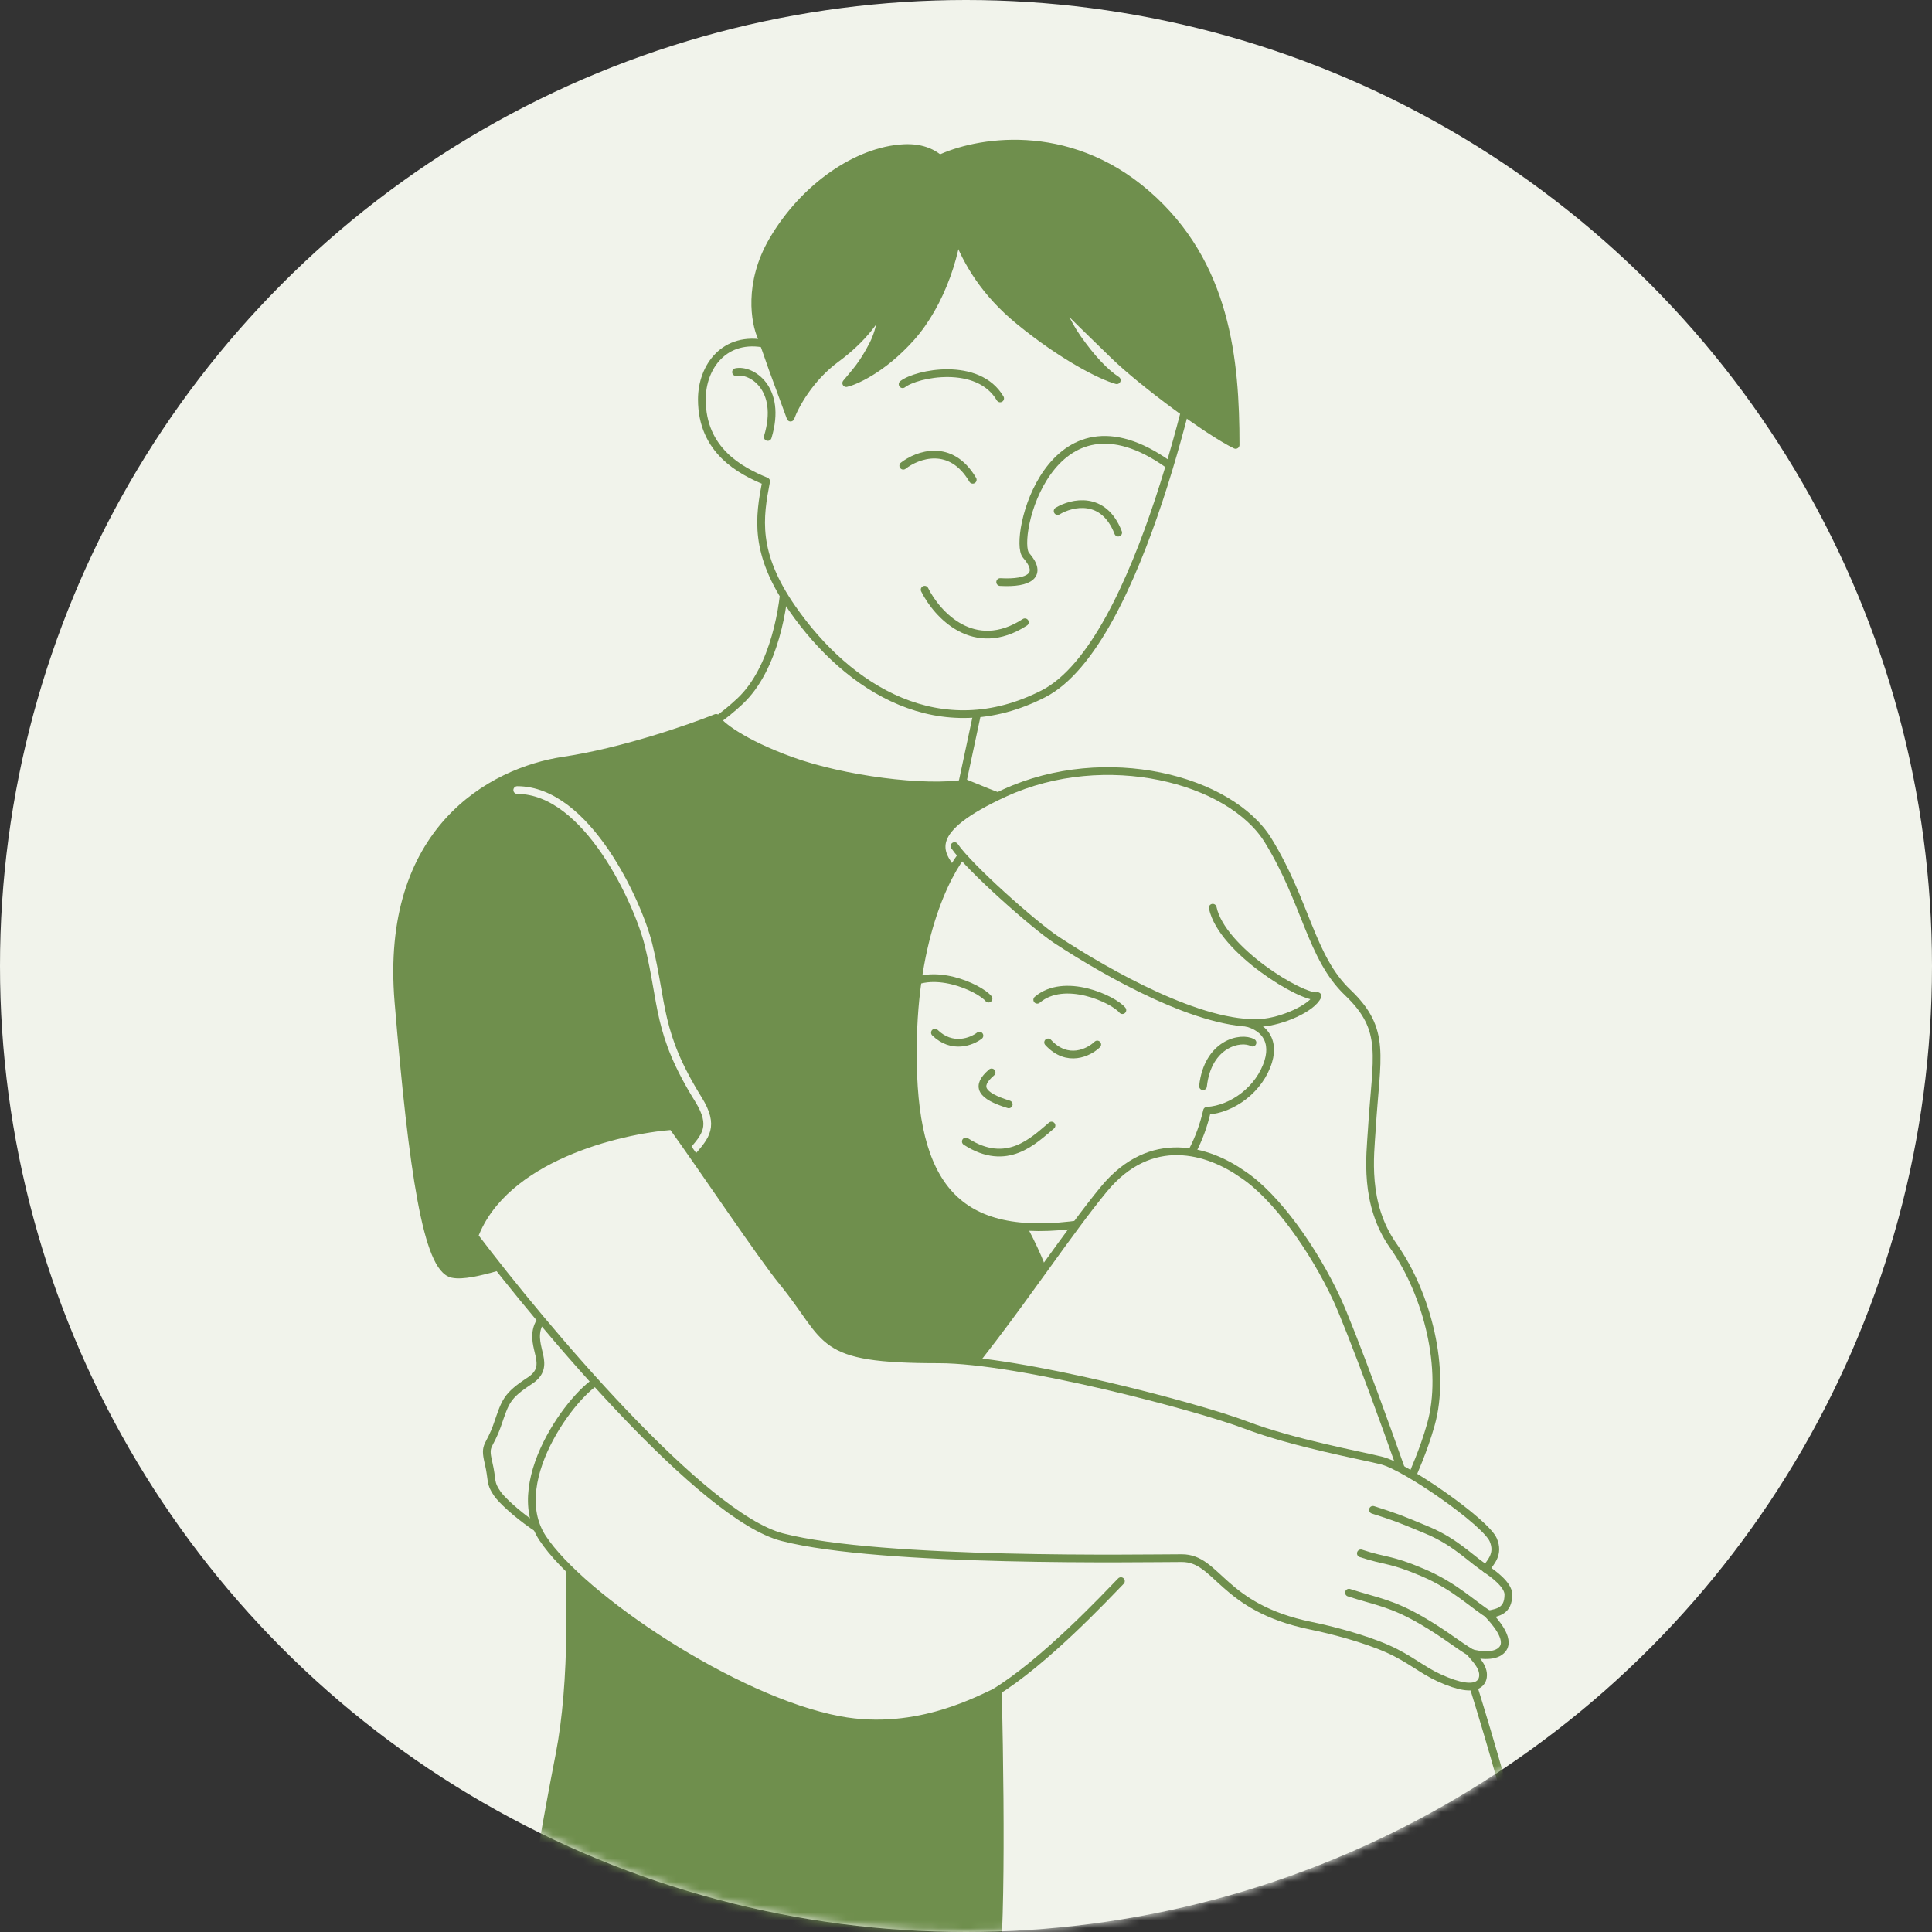
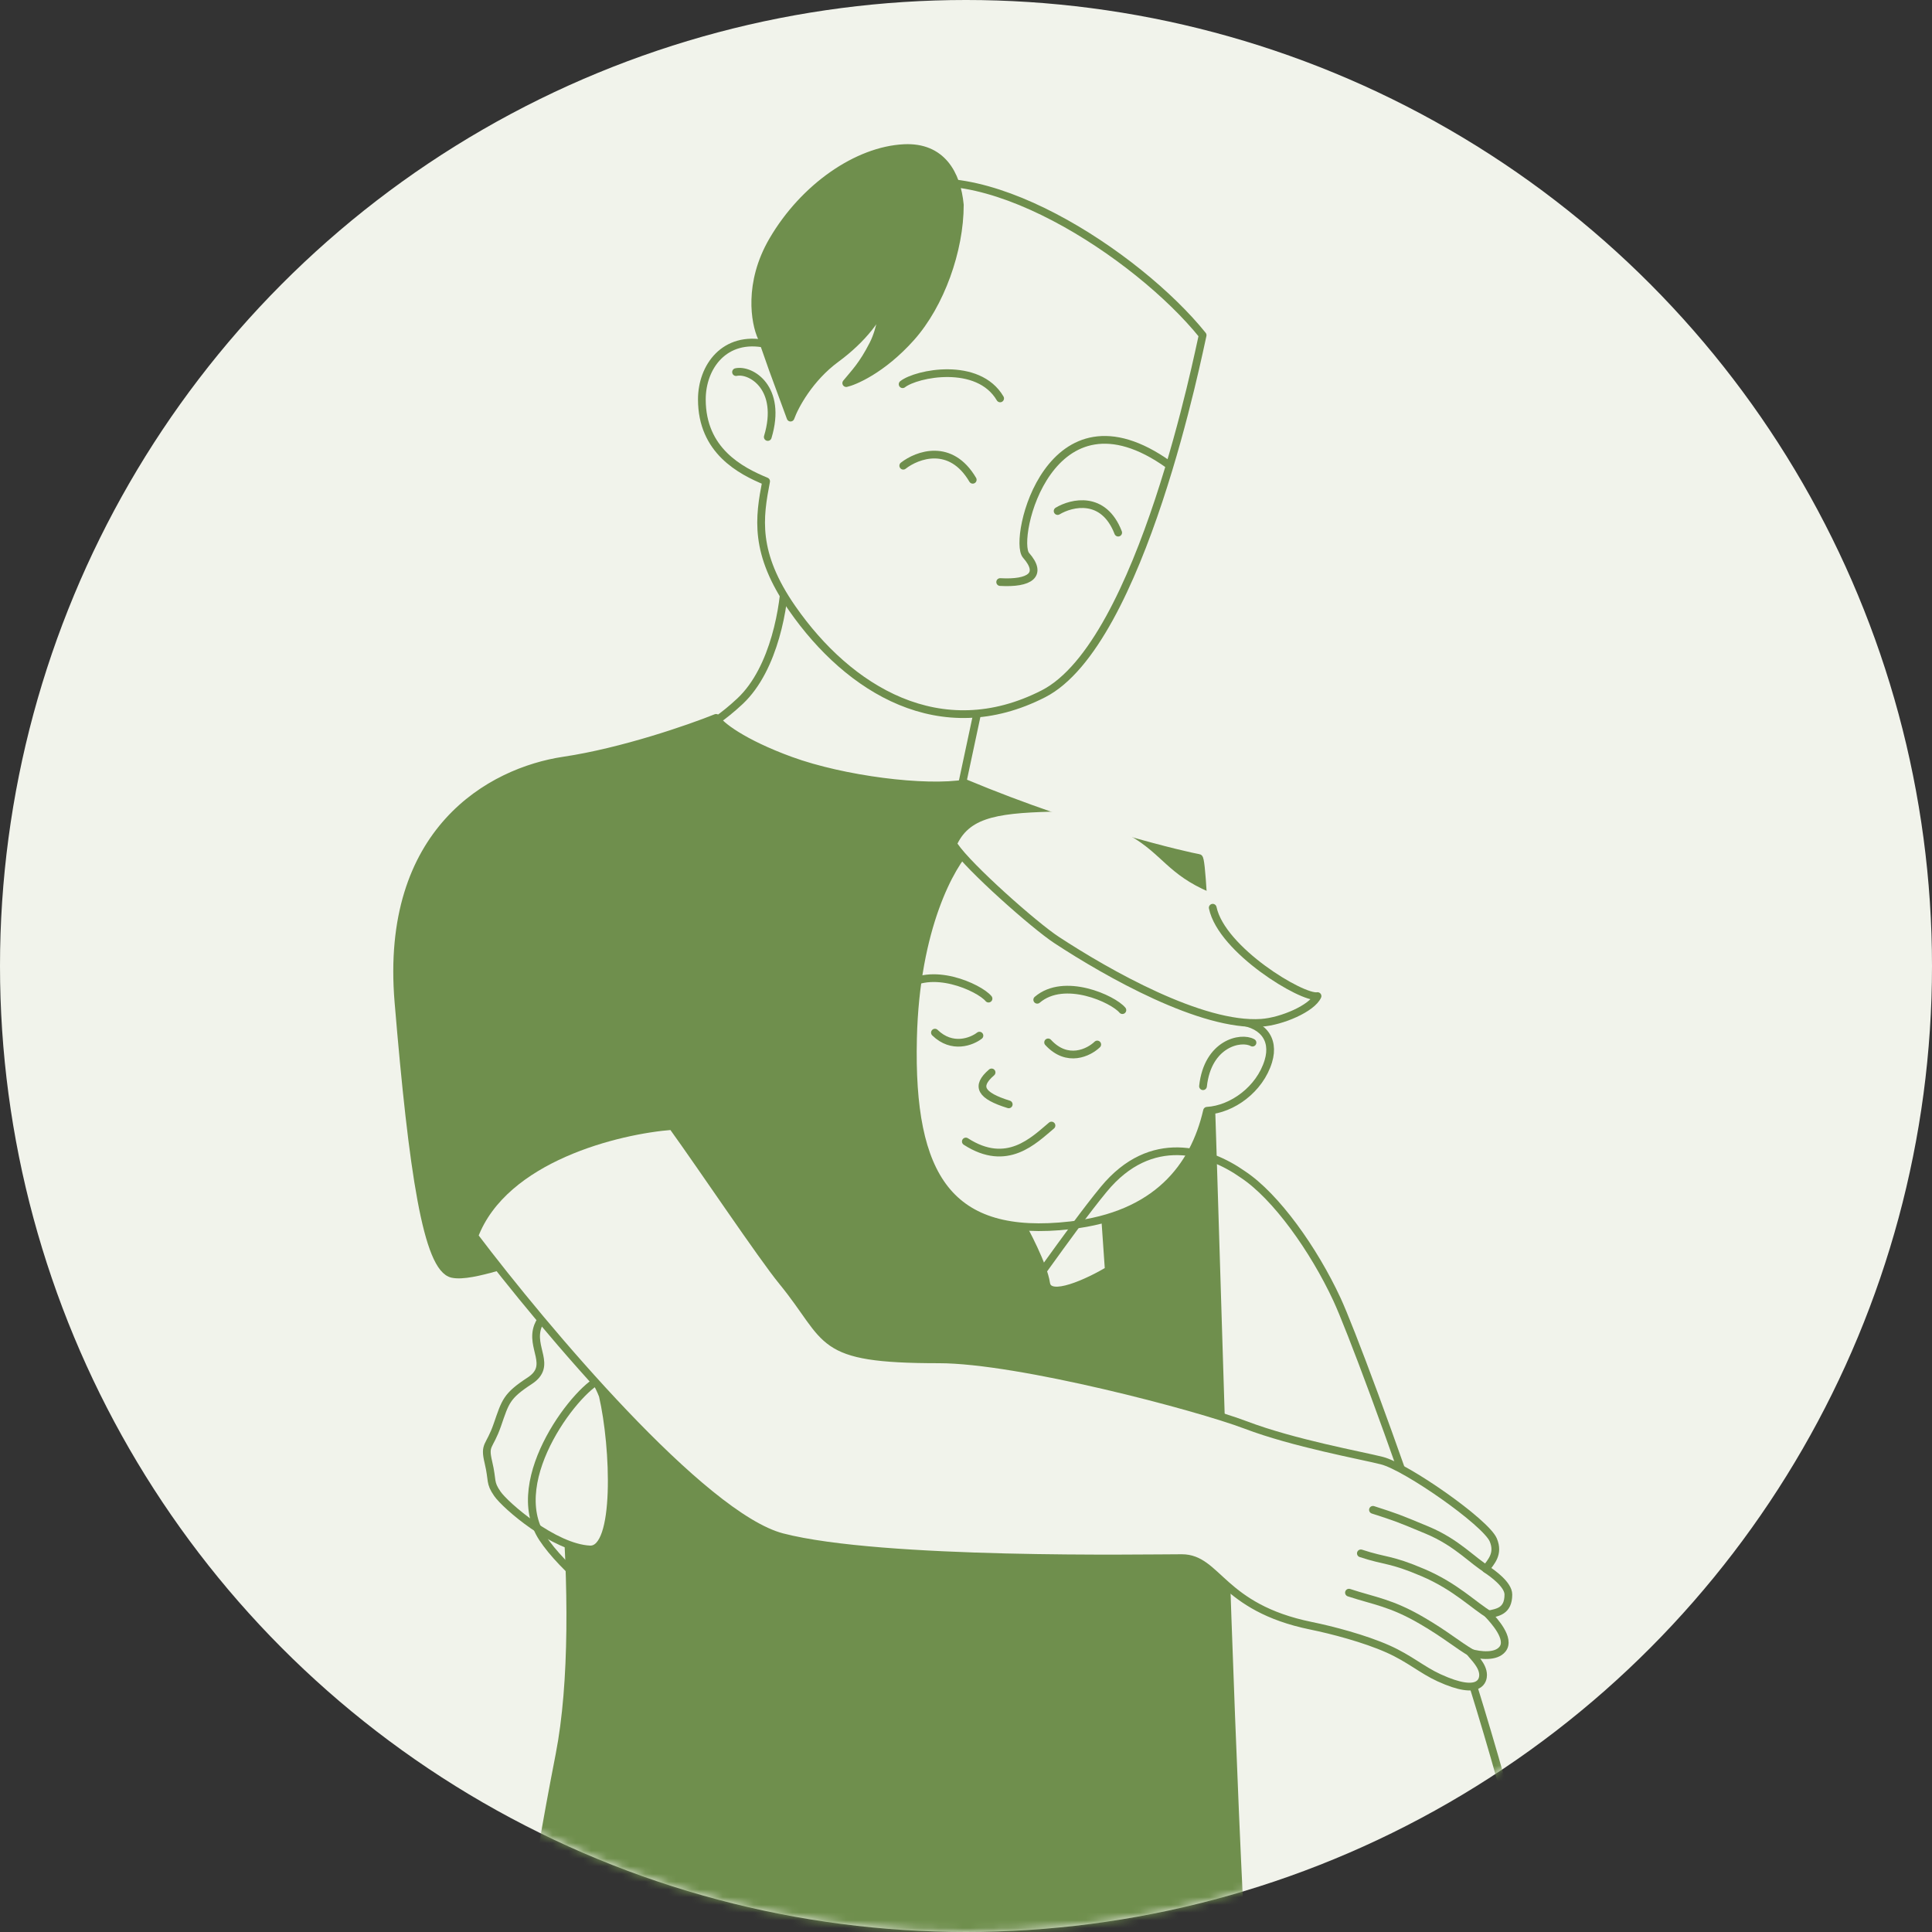
<svg xmlns="http://www.w3.org/2000/svg" width="250" height="250" viewBox="0 0 250 250" fill="none">
  <rect x="0" y="0" width="250" height="250" fill="#333333" stroke="none" />
  <circle cx="125" cy="125" r="125" fill="#F1F3EB" />
  <mask id="mask0_2466_393" style="mask-type:alpha" maskUnits="userSpaceOnUse" x="0" y="0" width="250" height="250">
    <circle cx="125" cy="125" r="125" fill="white" />
  </mask>
  <g mask="url(#mask0_2466_393)">
    <path d="M95.755 90.739C100.279 86.507 101.532 78.151 101.593 74.502L127.135 89.097L124.216 102.78L105.849 106.032L87.758 96.405C88.366 95.249 91.23 94.972 95.755 90.739Z" fill="#F1F3EB" stroke="#6F8F4D" stroke-linecap="round" stroke-linejoin="round" />
    <path d="M135.013 89.78C147.76 83.266 155.223 44.967 155.621 43.376C147.266 32.987 126.334 19.2 114.981 24.929C103.629 30.659 101.081 37.095 99.136 44.522C93.753 43.376 90.82 47.463 90.82 51.68C90.82 58.32 95.82 60.913 99.136 62.283C98.24 66.943 97.496 71.523 102.528 78.751C109.823 89.228 121.708 96.579 135.013 89.78Z" fill="#F1F3EB" stroke="#6F8F4D" stroke-linecap="round" stroke-linejoin="round" />
    <path d="M95.242 48.149C97.175 47.733 101.265 50.203 99.35 56.546" stroke="#6F8F4D" stroke-linecap="round" stroke-linejoin="round" />
    <path d="M116.881 60.263C118.69 58.85 123.02 57.235 125.872 62.082" stroke="#6F8F4D" stroke-linecap="round" stroke-linejoin="round" />
    <path d="M136.856 66.128C138.684 65.03 142.811 64.052 144.692 68.922" stroke="#6F8F4D" stroke-linecap="round" stroke-linejoin="round" />
    <path d="M116.8 49.717C118.609 48.304 126.566 46.707 129.418 51.554" stroke="#6F8F4D" stroke-linecap="round" stroke-linejoin="round" />
    <path d="M151.226 60.129C135.79 49.103 130.989 69.83 132.77 71.857C134.996 74.39 133.237 75.533 129.421 75.318" stroke="#6F8F4D" stroke-linecap="round" />
-     <path d="M119.648 76.307C121.227 79.493 126.032 84.796 132.619 80.52" stroke="#6F8F4D" stroke-linecap="round" />
-     <path d="M131.893 41.538C123.032 34.288 122.476 25.738 121.477 20.596C126.119 18.346 137.996 16.097 148.367 25.096C158.737 34.095 159.89 46.585 159.89 57.573C156.355 55.859 147.882 49.59 144.173 45.998C141.748 43.65 138.046 40.058 136.796 38.701C136.975 39.13 137.89 41.596 139.438 43.796C141.249 46.37 142.974 48.2 144.51 49.2C142.546 48.665 137.55 46.166 131.893 41.538Z" fill="#6F8F4D" stroke="#6F8F4D" stroke-linecap="round" stroke-linejoin="round" />
    <path d="M124.203 26.515C124.203 32.382 121.709 39.398 117.904 43.664C114.1 47.93 110.416 49.38 109.503 49.573C110.56 48.276 111.606 47.282 112.999 44.544C114.048 42.482 114.277 39.851 114.496 38.599C113.985 40.878 111.533 43.962 108.206 46.402C104.748 48.938 102.826 52.551 102.298 54.04L99.992 47.769L98.551 43.664C97.686 41.791 96.764 36.66 99.992 31.126C104.027 24.209 110.944 19.453 116.997 19.165C121.84 18.934 123.819 22.48 124.203 26.515Z" fill="#6F8F4D" stroke="#6F8F4D" stroke-linecap="round" stroke-linejoin="round" />
    <path d="M102.312 98.418C109.077 100.885 119.76 102.259 124.955 101.362C140.268 107.755 153.775 110.799 155.136 111.026C156.496 111.252 158.211 218.709 161.517 266.599H137.714L67.863 256.964C67.863 254.744 68.77 245.658 72.397 227.069C76.024 208.479 71.804 175.137 68.781 162.905C67.553 162.669 61.144 165.411 58.537 164.844C55.278 164.136 53.4 151.737 51.558 129.634C49.716 107.531 63.471 99.835 72.964 98.418C80.558 97.285 89.258 94.262 92.658 92.893C93.036 93.79 96.113 96.158 102.312 98.418Z" fill="#6F8F4D" stroke="#6F8F4D" stroke-linecap="round" stroke-linejoin="round" />
-     <path d="M89.423 149.197C91.31 147.023 92.548 145.768 90.351 142.229C84.98 133.575 85.831 130.039 83.914 122.232C82.604 116.899 75.969 102.234 66.93 102.234" stroke="#F1F3EB" stroke-linecap="round" stroke-linejoin="round" />
-     <path d="M129.987 102.618C119.537 107.413 121.33 110.302 123.533 112.915C131.473 126.336 147.506 153.731 148.121 155.943C148.889 158.71 168.406 173.616 171.172 176.382C173.938 179.148 182.544 201.302 181.468 197.768C180.392 194.233 183.159 191.406 185.156 184.337C187.154 177.268 184.731 167.49 180.307 161.225C176.445 155.756 177.315 149.445 177.51 146.209C178.087 136.621 179.501 133.298 174.399 128.436C169.62 123.882 169.021 116.757 164.103 108.765C159.2 100.798 143.05 96.625 129.987 102.618Z" fill="#F1F3EB" stroke="#6F8F4D" stroke-linecap="round" stroke-linejoin="round" />
    <path d="M135.37 166.059C135.032 163.762 132.696 159.304 131.57 157.362L133.09 152.887L142.885 155.842L143.476 164.37C140.915 165.89 135.708 168.356 135.37 166.059Z" fill="#F1F3EB" stroke="#6F8F4D" stroke-linecap="round" stroke-linejoin="round" />
    <path d="M118.145 134.37C118.485 119.989 123.099 111.864 125.364 109.6C145.407 104.164 156.646 122.339 159.76 132.106C163.299 132.294 165.025 134.37 164.12 137.333C163.015 140.955 159.445 143.544 156.19 143.733C154.495 151.093 149.573 157.294 138.53 158.554C122.829 160.347 117.721 152.347 118.145 134.37Z" fill="#F1F3EB" stroke="#6F8F4D" stroke-linecap="round" stroke-linejoin="round" />
    <path d="M162.072 134.916C160.588 134.082 156.277 134.992 155.669 140.555" stroke="#6F8F4D" stroke-linecap="round" stroke-linejoin="round" />
    <path d="M141.983 135.156C140.903 136.194 138.119 137.593 135.625 134.885" stroke="#6F8F4D" stroke-linecap="round" stroke-linejoin="round" />
    <path d="M126.739 134.01C125.746 134.784 123.204 135.79 120.98 133.623" stroke="#6F8F4D" stroke-linecap="round" stroke-linejoin="round" />
    <path d="M145.236 130.71C144.037 129.269 137.715 126.373 134.218 129.37" stroke="#6F8F4D" stroke-linecap="round" stroke-linejoin="round" />
    <path d="M127.915 129.22C126.717 127.779 120.394 124.882 116.898 127.88" stroke="#6F8F4D" stroke-linecap="round" stroke-linejoin="round" />
    <path d="M128.311 138.77C126.198 140.583 126.914 141.781 130.53 142.905" stroke="#6F8F4D" stroke-linecap="round" />
    <path d="M136.062 145.645C133.767 147.562 130.317 151.155 124.978 147.709" stroke="#6F8F4D" stroke-linecap="round" />
    <path d="M132.809 114.957C129.041 114.476 125.396 112.18 123.559 109.942C125.062 105.933 128.47 105.229 136.086 105.029C143.702 104.829 141.998 105.73 146.207 108.135C150.415 110.54 151.117 113.146 156.528 115.45C161.939 117.755 159.234 120.16 160.937 124.369C162.3 127.736 167.033 127.333 168.97 126.981C168.253 128.569 166.885 130.632 164.447 131.697C161.716 132.889 158.101 133.037 156.056 131.697C153.15 129.793 152.484 122.647 149.749 122.647C145.57 122.647 143.731 121.867 141.998 117.353C140.954 114.634 137.518 115.558 132.809 114.957Z" fill="#F1F3EB" />
    <path d="M123.512 109.482C125.373 112.23 133.816 119.73 136.722 121.634C143.339 125.969 155.509 132.882 163.22 132.35C165.874 132.167 169.771 130.481 170.488 128.893C168.551 129.246 158.079 122.955 156.927 117.46" stroke="#6F8F4D" stroke-linecap="round" stroke-linejoin="round" />
    <path d="M73.071 171.59C73.443 172.798 77.071 178.068 77.999 180.584C79.547 187.279 80.037 200.684 76.322 200.499C71.678 200.266 65.408 194.81 64.364 193.301C63.319 191.791 63.783 191.675 63.203 189.237C62.622 186.799 63.319 187.38 64.364 184.361C65.409 181.343 65.525 180.646 68.543 178.672C71.562 176.699 68.543 174.423 69.609 171.59C70.427 169.414 72.606 170.081 73.071 171.59Z" fill="#F1F3EB" stroke="#6F8F4D" stroke-linecap="round" stroke-linejoin="round" />
-     <path d="M160.833 151.977C156.377 148.836 148.942 146.474 142.831 153.889C140.549 156.66 137.938 160.277 135.117 164.188C126.602 175.988 116.162 190.458 106.976 192.369C98.726 194.085 86.891 184.442 77.919 178.415C78.824 178.208 80.273 178.415 77.919 178.415C75.14 179.051 65.199 191.386 70.203 199.018C75.206 206.65 95.025 220.036 108.644 222.58C118.85 224.487 127.147 219.648 129.135 218.827C129.55 237.805 129.527 256.263 128.104 258.635C125.815 262.451 162.563 260.636 188.11 257.244L198.604 248.657C194.576 225.442 176.306 175.257 172.999 168.133C170.008 161.691 165.116 154.808 160.833 151.977Z" fill="#F1F3EB" />
    <path d="M77.919 178.415C86.891 184.442 98.726 194.085 106.976 192.369C116.162 190.458 126.602 175.988 135.117 164.188C137.938 160.277 140.549 156.66 142.831 153.889C148.942 146.474 156.377 148.836 160.833 151.977C165.116 154.808 170.008 161.691 172.999 168.133C176.306 175.257 194.576 225.442 198.604 248.657L188.11 257.244C162.563 260.636 125.815 262.451 128.104 258.635C129.527 256.263 129.55 237.805 129.135 218.827C127.147 219.648 118.85 224.487 108.644 222.58C95.025 220.036 75.206 206.65 70.203 199.018C65.199 191.386 75.14 179.051 77.919 178.415ZM77.919 178.415C78.824 178.208 80.273 178.415 77.919 178.415Z" stroke="#6F8F4D" stroke-linecap="round" stroke-linejoin="round" />
    <path d="M128.66 219.042C135.182 215.076 143.165 206.52 145.047 204.594" stroke="#6F8F4D" stroke-linecap="round" stroke-linejoin="round" />
    <path d="M101.225 198.909C90.896 196.238 70.354 171.823 61.375 159.95C65.22 149.806 80.057 146.224 86.995 145.701C90.784 150.947 98.576 162.576 101.225 165.81C107.533 173.51 105.434 175.899 121.499 175.899C131.816 175.899 154.986 182.031 161.193 184.392C167.401 186.753 176.2 188.339 178.817 189.005C181.988 189.812 192.266 196.994 193.228 199.267C193.997 201.085 192.911 202.114 192.27 203.017C193.16 203.598 195.183 205.052 195.183 206.329C195.183 208.523 193.753 208.654 192.588 208.916C193.345 209.732 195.473 212.052 194.432 213.386C193.587 214.468 191.529 214.229 190.275 213.87C190.633 214.379 191.911 215.502 191.911 216.742C191.911 217.265 191.691 219.618 186.206 217.101C183.985 216.082 182.385 214.619 179.622 213.386C176.59 212.032 172.378 210.93 169.639 210.371C158.04 208.003 157.604 201.62 152.929 201.62C148.253 201.62 114.138 202.249 101.225 198.909Z" fill="#F1F3EB" stroke="#6F8F4D" stroke-linecap="round" stroke-linejoin="round" />
    <path d="M192.471 203.097C190.547 201.984 188.573 199.631 184.701 198.011C180.828 196.392 180.652 196.339 177.66 195.371" stroke="#6F8F4D" stroke-linecap="round" stroke-linejoin="round" />
    <path d="M192.811 209.002C190.688 207.75 188.402 205.318 184.13 203.495C179.858 201.673 179.395 202.093 176.094 201.004" stroke="#6F8F4D" stroke-linecap="round" stroke-linejoin="round" />
    <path d="M190.554 213.99C188.431 212.738 187.198 211.585 184.01 209.721C180.001 207.376 177.856 207.179 174.555 206.09" stroke="#6F8F4D" stroke-linecap="round" stroke-linejoin="round" />
  </g>
</svg>